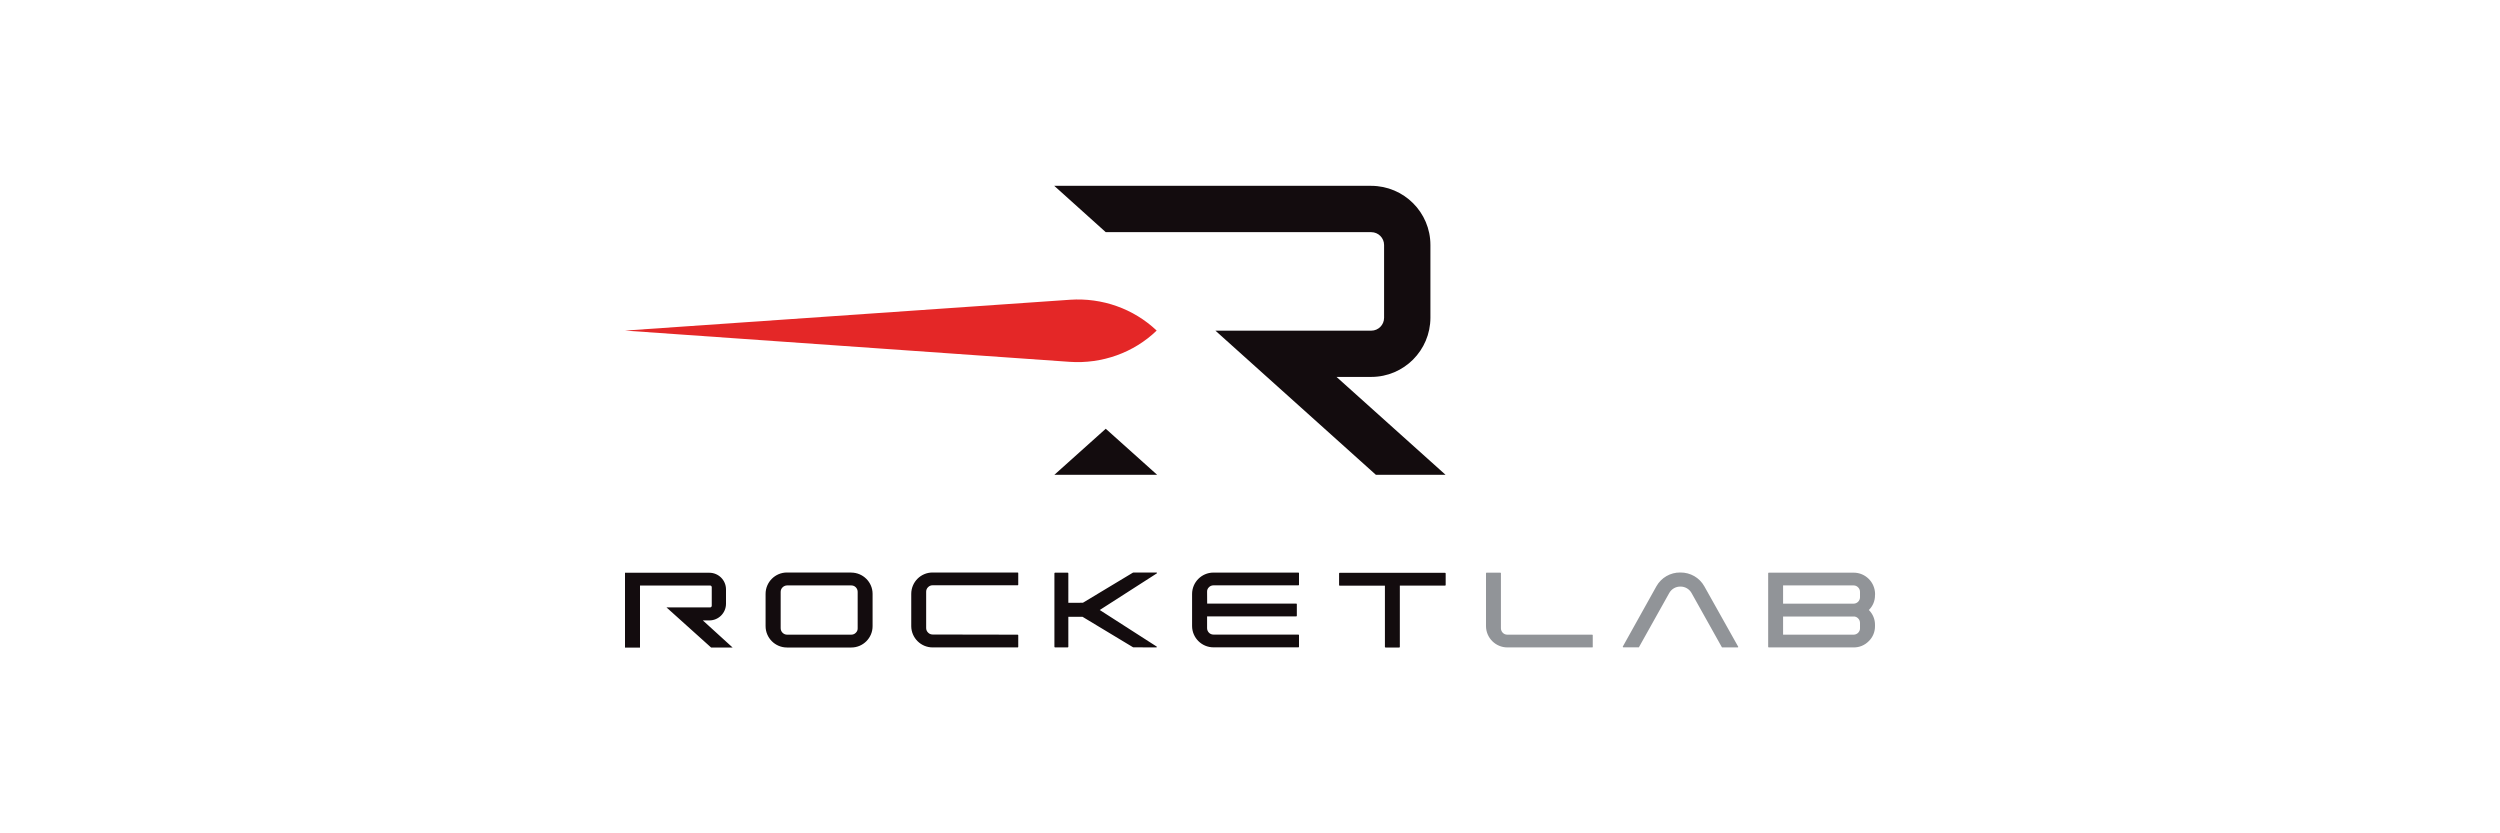
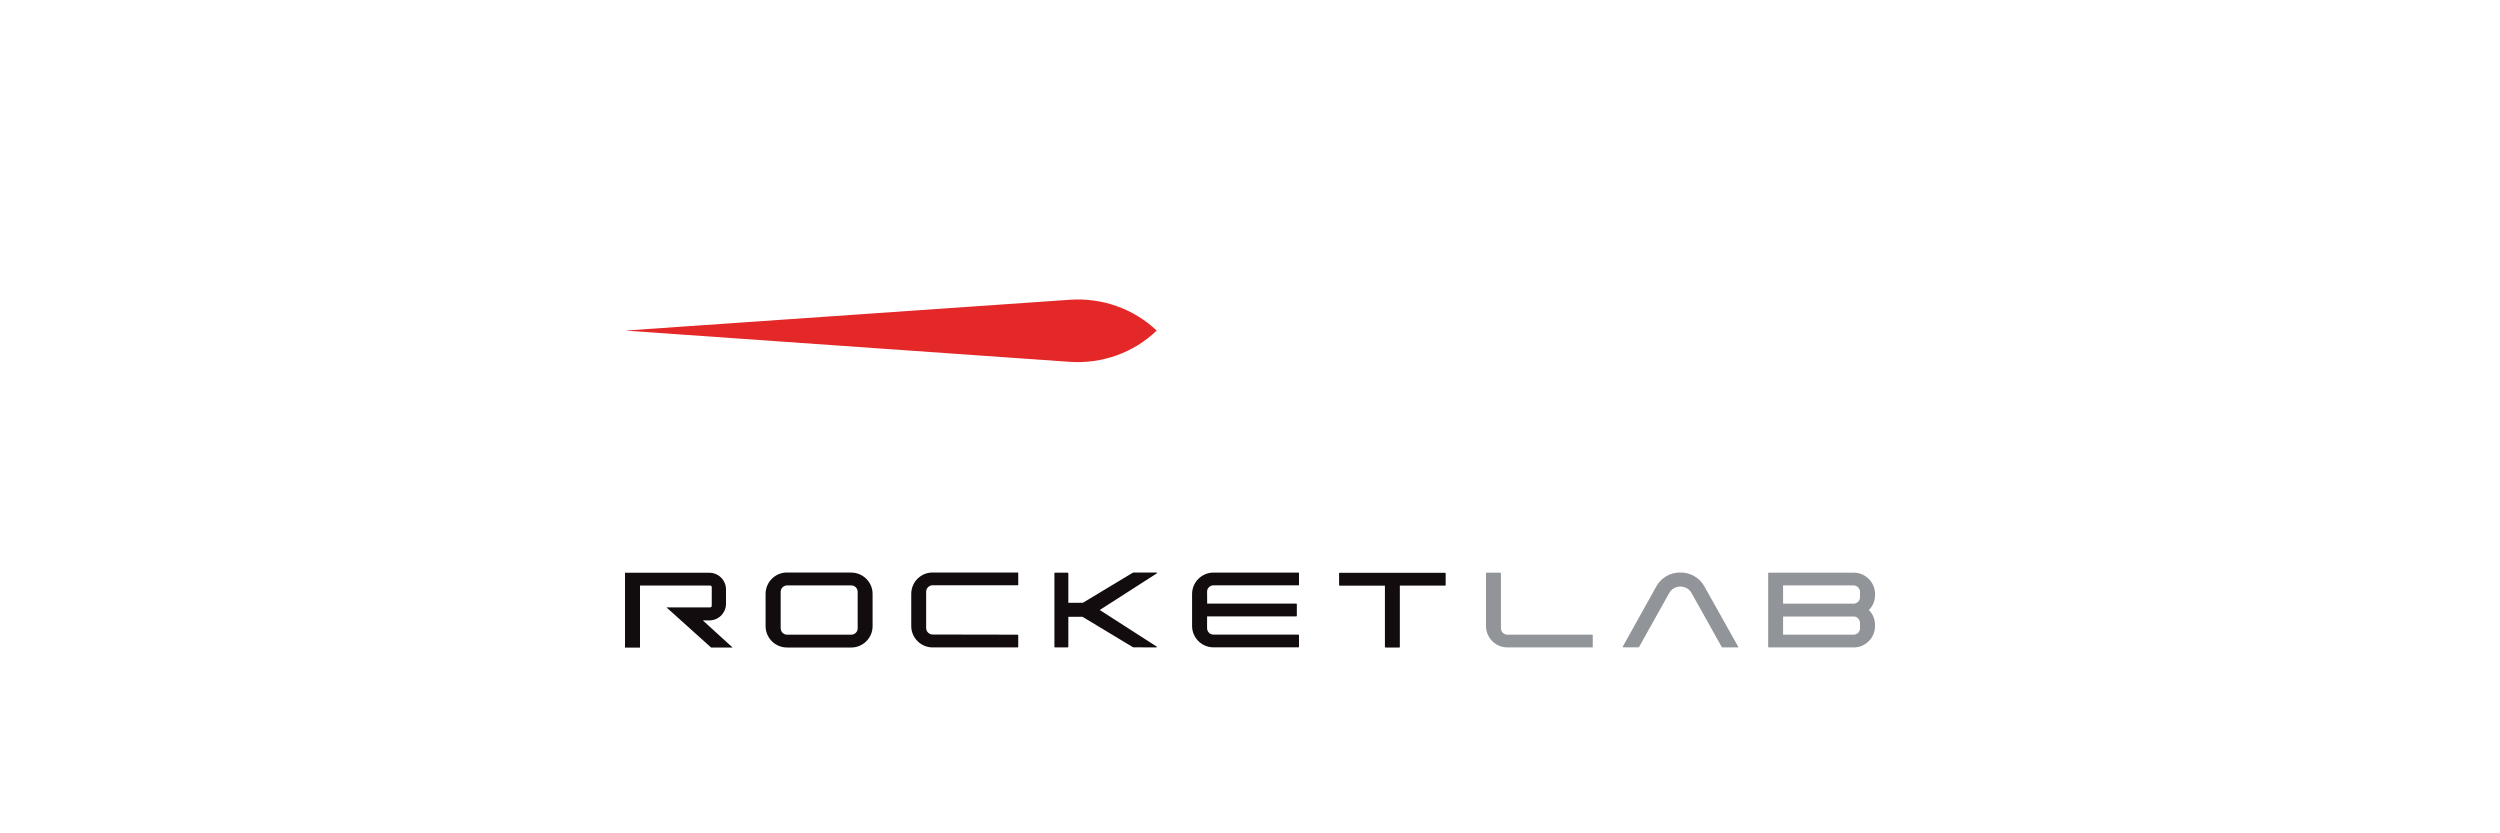
<svg xmlns="http://www.w3.org/2000/svg" version="1.1" id="Layer_1" x="0px" y="0px" viewBox="0 0 300 100" style="enable-background:new 0 0 300 100;" xml:space="preserve">
  <style type="text/css">
	.st0{fill:#A8CB3A;}
	.st1{fill:#161321;}
	.st2{fill:#E24329;}
	.st3{fill:#FC6D26;}
	.st4{fill:#FCA326;}
	.st5{fill:#410080;}
	.st6{fill:#FF8700;}
	.st7{fill:#FEFEFE;}
	.st8{fill:#232121;}
	.st9{fill:#FE671B;}
	.st10{fill:#00456C;}
	.st11{fill:#009D3F;}
	.st12{fill:#000082;}
	.st13{fill:#0074FF;}
	.st14{fill:#00B2F6;}
	.st15{fill:#8B8B8B;}
	.st16{fill:#FFFFFF;}
	.st17{fill:#AE262E;}
	.st18{fill:#FF5008;}
	.st19{fill:#021D3F;}
	.st20{fill:#FC0037;}
	.st21{fill:#00297A;}
	.st22{fill:#0766B3;}
	.st23{fill:#C13031;}
	.st24{fill:#67C9F4;}
	.st25{fill:#027DC6;}
	.st26{fill:#3C83B9;}
	.st27{fill:#0232AB;}
	.st28{fill:url(#SVGID_1_);}
	.st29{fill:#4B4B4B;}
	.st30{fill:#34DAA6;}
	.st31{fill-rule:evenodd;clip-rule:evenodd;fill:#147BD1;}
	.st32{fill:#00918C;}
	.st33{fill:#02ADA8;}
	.st34{fill:#FFDC47;}
	.st35{fill:#F18600;}
	.st36{fill:#3D3D3D;}
	.st37{fill:#30BE81;}
	.st38{fill:#008CD2;}
	.st39{fill:#3F4450;}
	.st40{fill:#000005;}
	.st41{fill:#FFDC00;}
	.st42{fill:#00B1F6;}
	.st43{fill:#1A8093;}
	.st44{fill:#FF4600;}
	.st45{fill:#FCB716;}
	.st46{fill:#5D9741;}
	.st47{fill:#085EAB;}
	.st48{fill-rule:evenodd;clip-rule:evenodd;}
	.st49{fill:#010202;}
	.st50{fill:#3787CA;}
	.st51{fill:#FFC100;}
	.st52{fill:#FF1939;}
	.st53{fill:#93D058;}
	.st54{fill:#8ED500;}
	.st55{fill:#4B4F52;}
	.st56{fill:#D70022;}
	.st57{fill:#41B6E6;}
	.st58{fill-rule:evenodd;clip-rule:evenodd;fill:#0E1A28;}
	.st59{fill:#004434;}
	.st60{fill:#FF5B00;}
	.st61{fill:url(#SVGID_00000067945719019071102380000003886820967213919669_);}
	.st62{fill:#404CEB;}
	.st63{fill-rule:evenodd;clip-rule:evenodd;fill:#404CEB;}
	.st64{fill:#F7871C;}
	.st65{fill:#99C4FF;}
	.st66{fill:#1A3341;}
	.st67{fill:#55B948;}
	.st68{fill:#0064A6;}
	.st69{fill:#F6D709;}
	.st70{fill:#1C538A;}
	.st71{fill:#00BC47;}
	.st72{fill:#0068B5;}
	.st73{fill:#00B3A0;}
	.st74{fill:#0099D7;}
	.st75{fill:#99CE22;}
	.st76{fill:#1A5B74;}
	.st77{fill:#83BCCC;}
	.st78{fill:#472505;}
	.st79{fill:#FF2900;}
	.st80{fill:#00A09B;}
	.st81{fill:#00C258;}
	.st82{fill:#0094EF;}
	.st83{fill:#0092DB;}
	.st84{fill:#009AC0;}
	.st85{fill:#69696B;}
	.st86{fill:#444444;}
	.st87{fill:#53D100;}
	.st88{fill:#BB9B5B;}
	.st89{fill:url(#SVGID_00000171704638333552780020000001141567882538712744_);}
	.st90{fill:url(#SVGID_00000079487633717451650420000017437439820805453459_);}
	.st91{fill:url(#SVGID_00000084528819471563946120000003256765196500678557_);}
	.st92{fill:url(#SVGID_00000159471626252497429090000012328724100408322944_);}
	.st93{fill:url(#SVGID_00000013876276149968400660000013956800528752828546_);}
	.st94{fill:url(#SVGID_00000058550136336835456900000001138603826852621959_);}
	.st95{fill:url(#SVGID_00000049184011354977732820000005159308502751558280_);}
	.st96{fill:url(#SVGID_00000060709330555734618530000003531078911276084372_);}
	.st97{fill:url(#SVGID_00000135683150778306694480000013515649306792678784_);}
	.st98{fill:url(#SVGID_00000177460419461888482930000002810116203892902802_);}
	.st99{fill:url(#SVGID_00000158720906051568072130000011689352790273926809_);}
	.st100{fill:#2474C1;}
	.st101{fill:#00B651;}
	.st102{fill:#A2A2A2;}
	.st103{fill:#FF7000;}
	.st104{fill:#0071CE;}
	.st105{fill:#E1251B;}
	.st106{fill:#3DAE2B;}
	.st107{fill:#FF6C37;}
	.st108{fill:#00C4B3;}
	.st109{fill:#5C0F8B;}
	.st110{fill:#060606;}
	.st111{fill:#F9FBF8;}
	.st112{fill:#FEA604;}
	.st113{fill:#FE7C06;}
	.st114{fill:#F40303;}
	.st115{fill:#FDB802;}
	.st116{fill:#53950E;}
	.st117{fill:#080808;}
	.st118{fill:#CD043D;}
	.st119{fill:#6ABB23;}
	.st120{fill:#970599;}
	.st121{fill:#0B74A2;}
	.st122{fill:#94CB09;}
	.st123{fill:#0BA4C9;}
	.st124{fill:#118BBA;}
	.st125{fill:#FDFCFC;}
	.st126{fill:#FF7400;}
	.st127{fill-rule:evenodd;clip-rule:evenodd;fill:#FF7400;}
	.st128{fill-rule:evenodd;clip-rule:evenodd;fill:#0087C3;}
	.st129{fill:#0087C3;}
	.st130{fill:#4E4E4E;}
	.st131{fill:#FE9314;}
	.st132{fill:#FE474F;}
	.st133{fill:#02C1F1;}
	.st134{fill:#9E9E9E;}
	.st135{fill:#11385B;}
	.st136{fill-rule:evenodd;clip-rule:evenodd;fill:#11385B;}
	.st137{fill:#002B5F;}
	.st138{fill:#FFFFFF;fill-opacity:0.58;}
	.st139{fill:#FAFBFF;}
	.st140{fill:#101864;}
	.st141{fill:#4CD0E1;}
	.st142{fill:#000001;}
	.st143{fill:url(#SVGID_00000098919993866349357810000011715914073496985265_);}
	.st144{fill:#B7C98E;}
	.st145{fill:#70AE6B;}
	.st146{fill:#088F59;}
	.st147{fill:url(#SVGID_00000176030789583984781880000012278177871277770130_);}
	.st148{fill:url(#SVGID_00000036215351862916714580000006692690799077819816_);}
	.st149{filter:url(#Adobe_OpacityMaskFilter);}
	.st150{fill-rule:evenodd;clip-rule:evenodd;fill:#FFFFFF;}
	.st151{mask:url(#mask-2_00000141425885989353932990000009762618867705908630_);fill-rule:evenodd;clip-rule:evenodd;fill:#016836;}
	.st152{filter:url(#Adobe_OpacityMaskFilter_00000075858000581675275430000001540735934095995311_);}
	.st153{mask:url(#mask-2_00000059269908979674855890000015482282575455339955_);fill-rule:evenodd;clip-rule:evenodd;fill:#016836;}
	.st154{filter:url(#Adobe_OpacityMaskFilter_00000150786051672308754670000004046568738761544581_);}
	.st155{mask:url(#mask-2_00000161605595038785893590000012361039794229127864_);fill-rule:evenodd;clip-rule:evenodd;fill:#3FAE29;}
	.st156{filter:url(#Adobe_OpacityMaskFilter_00000077298737990925232120000006106088391859414178_);}
	.st157{mask:url(#mask-2_00000180340423914983674740000002920165151113531322_);fill-rule:evenodd;clip-rule:evenodd;fill:#016836;}
	.st158{filter:url(#Adobe_OpacityMaskFilter_00000111187462503929038880000004477591333323622056_);}
	.st159{mask:url(#mask-2_00000173846474748301565790000013150655302309653416_);fill-rule:evenodd;clip-rule:evenodd;fill:#3FAE29;}
	.st160{filter:url(#Adobe_OpacityMaskFilter_00000017510698772539963480000015187100685441196699_);}
	.st161{mask:url(#mask-2_00000097474534744512326640000005511756853308464012_);fill-rule:evenodd;clip-rule:evenodd;fill:#016836;}
	.st162{fill:#6B747B;}
	.st163{fill:#AA0029;}
	.st164{fill:#0079C2;}
	.st165{fill:#23B4F5;}
	.st166{fill:#41CCE0;}
	.st167{fill-rule:evenodd;clip-rule:evenodd;fill:#060809;}
	.st168{fill-rule:evenodd;clip-rule:evenodd;fill:#4748ED;}
	.st169{fill:#EA1600;}
	.st170{fill:#130C0E;}
	.st171{fill:#E42727;}
	.st172{fill:#919498;}
</style>
  <g>
-     <path class="st170" d="M126.52,56.98h12.34l-6.17-5.53L126.52,56.98z M165.11,56.98h8.36l-13.09-11.75h4.17   c3.92,0,7.09-3.18,7.1-7.1V29.4c0-3.92-3.18-7.09-7.1-7.1h-38.04l6.18,5.56h31.86c0.85,0,1.54,0.69,1.54,1.54v8.74   c0,0.85-0.69,1.54-1.54,1.54h-18.7L165.11,56.98z" />
    <path class="st171" d="M75,39.67l53.35,3.75c3.89,0.27,7.71-1.1,10.45-3.75c-2.77-2.63-6.55-3.96-10.39-3.7L75,39.67z" />
    <path class="st170" d="M84.34,74.45h0.78c1.11,0,2-0.9,2-2v-1.72c0-1.11-0.9-2-2-2H75v8.98h1.8v-7.45h8.41c0.11,0,0.2,0.09,0.2,0.2   c0,0,0,0,0,0v2.23c0,0.11-0.09,0.2-0.2,0.2l0,0h-5.23l5.35,4.81h2.58L84.34,74.45z M102.14,68.71c1.41,0,2.57,1.14,2.57,2.55   c0,0.01,0,0.01,0,0.02v3.85c0.01,1.41-1.14,2.57-2.55,2.57c-0.01,0-0.01,0-0.02,0h-7.7c-1.42,0-2.57-1.15-2.57-2.57c0,0,0,0,0-0.01   v-3.85c0-1.42,1.15-2.57,2.57-2.57c0,0,0,0,0,0H102.14z M102.92,71.02c0-0.2-0.08-0.4-0.22-0.54c-0.14-0.15-0.34-0.23-0.55-0.23   h-7.7c-0.42,0.01-0.77,0.35-0.77,0.77v4.37c0,0.42,0.35,0.77,0.77,0.77h7.7c0.21,0,0.41-0.08,0.55-0.23   c0.15-0.14,0.23-0.34,0.22-0.54V71.02z M122.11,76.16c0.02,0,0.04,0.01,0.06,0.02c0.01,0.01,0.02,0.03,0.02,0.05v1.38   c0,0.02-0.01,0.04-0.02,0.06c-0.02,0.02-0.04,0.02-0.06,0.02h-10.19c-1.41,0-2.56-1.14-2.57-2.55c0-0.01,0-0.01,0-0.02v-3.85   c0-1.42,1.14-2.57,2.56-2.57c0,0,0.01,0,0.01,0h10.19c0.02,0,0.04,0.01,0.06,0.02c0.02,0.02,0.02,0.04,0.02,0.06v1.38   c0,0.02-0.01,0.04-0.02,0.05c-0.02,0.02-0.04,0.02-0.06,0.02h-10.19c-0.21,0-0.41,0.08-0.55,0.23c-0.15,0.14-0.23,0.34-0.23,0.54   v4.37c0,0.2,0.08,0.4,0.23,0.54c0.14,0.15,0.34,0.23,0.55,0.23L122.11,76.16z M138.76,77.69c0.03,0,0.06-0.03,0.06-0.06   c0-0.02-0.01-0.04-0.03-0.05l-6.82-4.38l6.84-4.39c0.03-0.02,0.03-0.05,0.02-0.08c-0.01-0.02-0.03-0.02-0.05-0.03h-2.76   c-0.03,0-0.06,0.01-0.09,0.03l-5.98,3.6l-1.75,0.01V68.8c0-0.05-0.04-0.08-0.08-0.08h-1.51c-0.05,0-0.08,0.04-0.08,0.08l0,0v8.81   c0,0.05,0.04,0.08,0.08,0.08h1.51c0.05,0,0.08-0.04,0.08-0.08v-3.59h1.71l6.02,3.63c0.02,0.02,0.05,0.03,0.09,0.03L138.76,77.69z    M144.86,72.43h10.68c0.02,0,0.04,0.01,0.06,0.02c0.02,0.02,0.02,0.04,0.02,0.06v1.38c0,0.04-0.03,0.08-0.08,0.08c0,0,0,0-0.01,0   h-10.68v1.41c0,0.2,0.08,0.4,0.22,0.54c0.14,0.15,0.34,0.23,0.55,0.23h10.18c0.02,0,0.04,0.01,0.06,0.02   c0.01,0.01,0.02,0.03,0.02,0.05v1.38c0,0.02-0.01,0.04-0.02,0.06c-0.02,0.02-0.04,0.02-0.06,0.02h-10.18   c-1.41,0-2.56-1.14-2.57-2.55c0-0.01,0-0.01,0-0.02v-3.83c0-1.41,1.14-2.56,2.55-2.57c0.01,0,0.01,0,0.02,0h10.18   c0.02,0,0.04,0.01,0.06,0.02c0.02,0.02,0.02,0.04,0.02,0.06v1.38c0,0.02-0.01,0.04-0.02,0.05c-0.02,0.01-0.04,0.02-0.06,0.02   h-10.18c-0.21,0-0.41,0.08-0.55,0.23c-0.15,0.14-0.23,0.34-0.22,0.54L144.86,72.43z M160.69,68.82c0-0.02,0.01-0.04,0.02-0.06   c0.01-0.01,0.03-0.02,0.05-0.02h12.65c0.02,0,0.04,0.01,0.05,0.02c0.01,0.02,0.02,0.04,0.02,0.06v1.38c0,0.02-0.01,0.04-0.02,0.05   c-0.01,0.01-0.03,0.02-0.05,0.02h-5.43v7.35c0,0.02-0.01,0.04-0.02,0.06c-0.01,0.01-0.03,0.02-0.05,0.02h-1.64   c-0.04,0-0.08-0.03-0.08-0.07c0,0,0-0.01,0-0.01v-7.34h-5.43c-0.02,0-0.04-0.01-0.05-0.02c-0.01-0.01-0.02-0.03-0.02-0.05   L160.69,68.82z" />
    <path class="st172" d="M191.14,77.62c0,0.02-0.01,0.04-0.02,0.05c-0.01,0.01-0.03,0.02-0.05,0.02h-10.18   c-1.41,0-2.56-1.14-2.57-2.55c0-0.01,0-0.01,0-0.02V68.8c0-0.02,0.01-0.04,0.02-0.06c0.01-0.01,0.03-0.02,0.05-0.02h1.64   c0.02,0,0.04,0.01,0.06,0.02c0.02,0.02,0.02,0.04,0.02,0.06v6.59c0,0.2,0.08,0.4,0.22,0.54c0.14,0.15,0.34,0.23,0.55,0.23h10.18   c0.04,0,0.07,0.03,0.07,0.07V77.62z M196.62,77.69c0.02,0,0.05-0.01,0.06-0.04l3.63-6.49c0.27-0.48,0.78-0.78,1.34-0.77   c0.55-0.01,1.07,0.29,1.34,0.78l3.63,6.49c0.01,0.02,0.03,0.03,0.05,0.03h1.86c0.03,0,0.06-0.03,0.06-0.06c0-0.01,0-0.02-0.01-0.03   l-4.06-7.24c-0.58-1.04-1.68-1.67-2.87-1.66h-0.01c-1.19-0.02-2.29,0.62-2.87,1.65l-4.03,7.23c-0.02,0.03-0.01,0.08,0.03,0.09   c0.01,0.01,0.02,0.01,0.03,0.01H196.62z M225,71.41c0.01,0.67-0.25,1.32-0.74,1.79c0.48,0.47,0.75,1.12,0.74,1.8v0.13   c0.01,0.68-0.26,1.34-0.75,1.81c-0.48,0.49-1.13,0.76-1.81,0.75h-10.18c-0.02,0-0.04-0.01-0.06-0.02   c-0.01-0.01-0.02-0.03-0.02-0.05V68.8c0-0.04,0.03-0.08,0.07-0.08c0,0,0.01,0,0.01,0h10.18c1.42,0,2.56,1.15,2.57,2.57L225,71.41z    M213.97,70.26v2.18h8.46c0.42,0,0.77-0.35,0.77-0.77v-0.65c0-0.2-0.08-0.4-0.23-0.54c-0.14-0.15-0.34-0.23-0.54-0.23H213.97z    M223.2,75.39v-0.64c0-0.21-0.08-0.41-0.23-0.55c-0.14-0.15-0.34-0.23-0.54-0.22h-8.46v2.18h8.46c0.2,0,0.4-0.08,0.54-0.22   C223.12,75.79,223.21,75.59,223.2,75.39" />
  </g>
</svg>